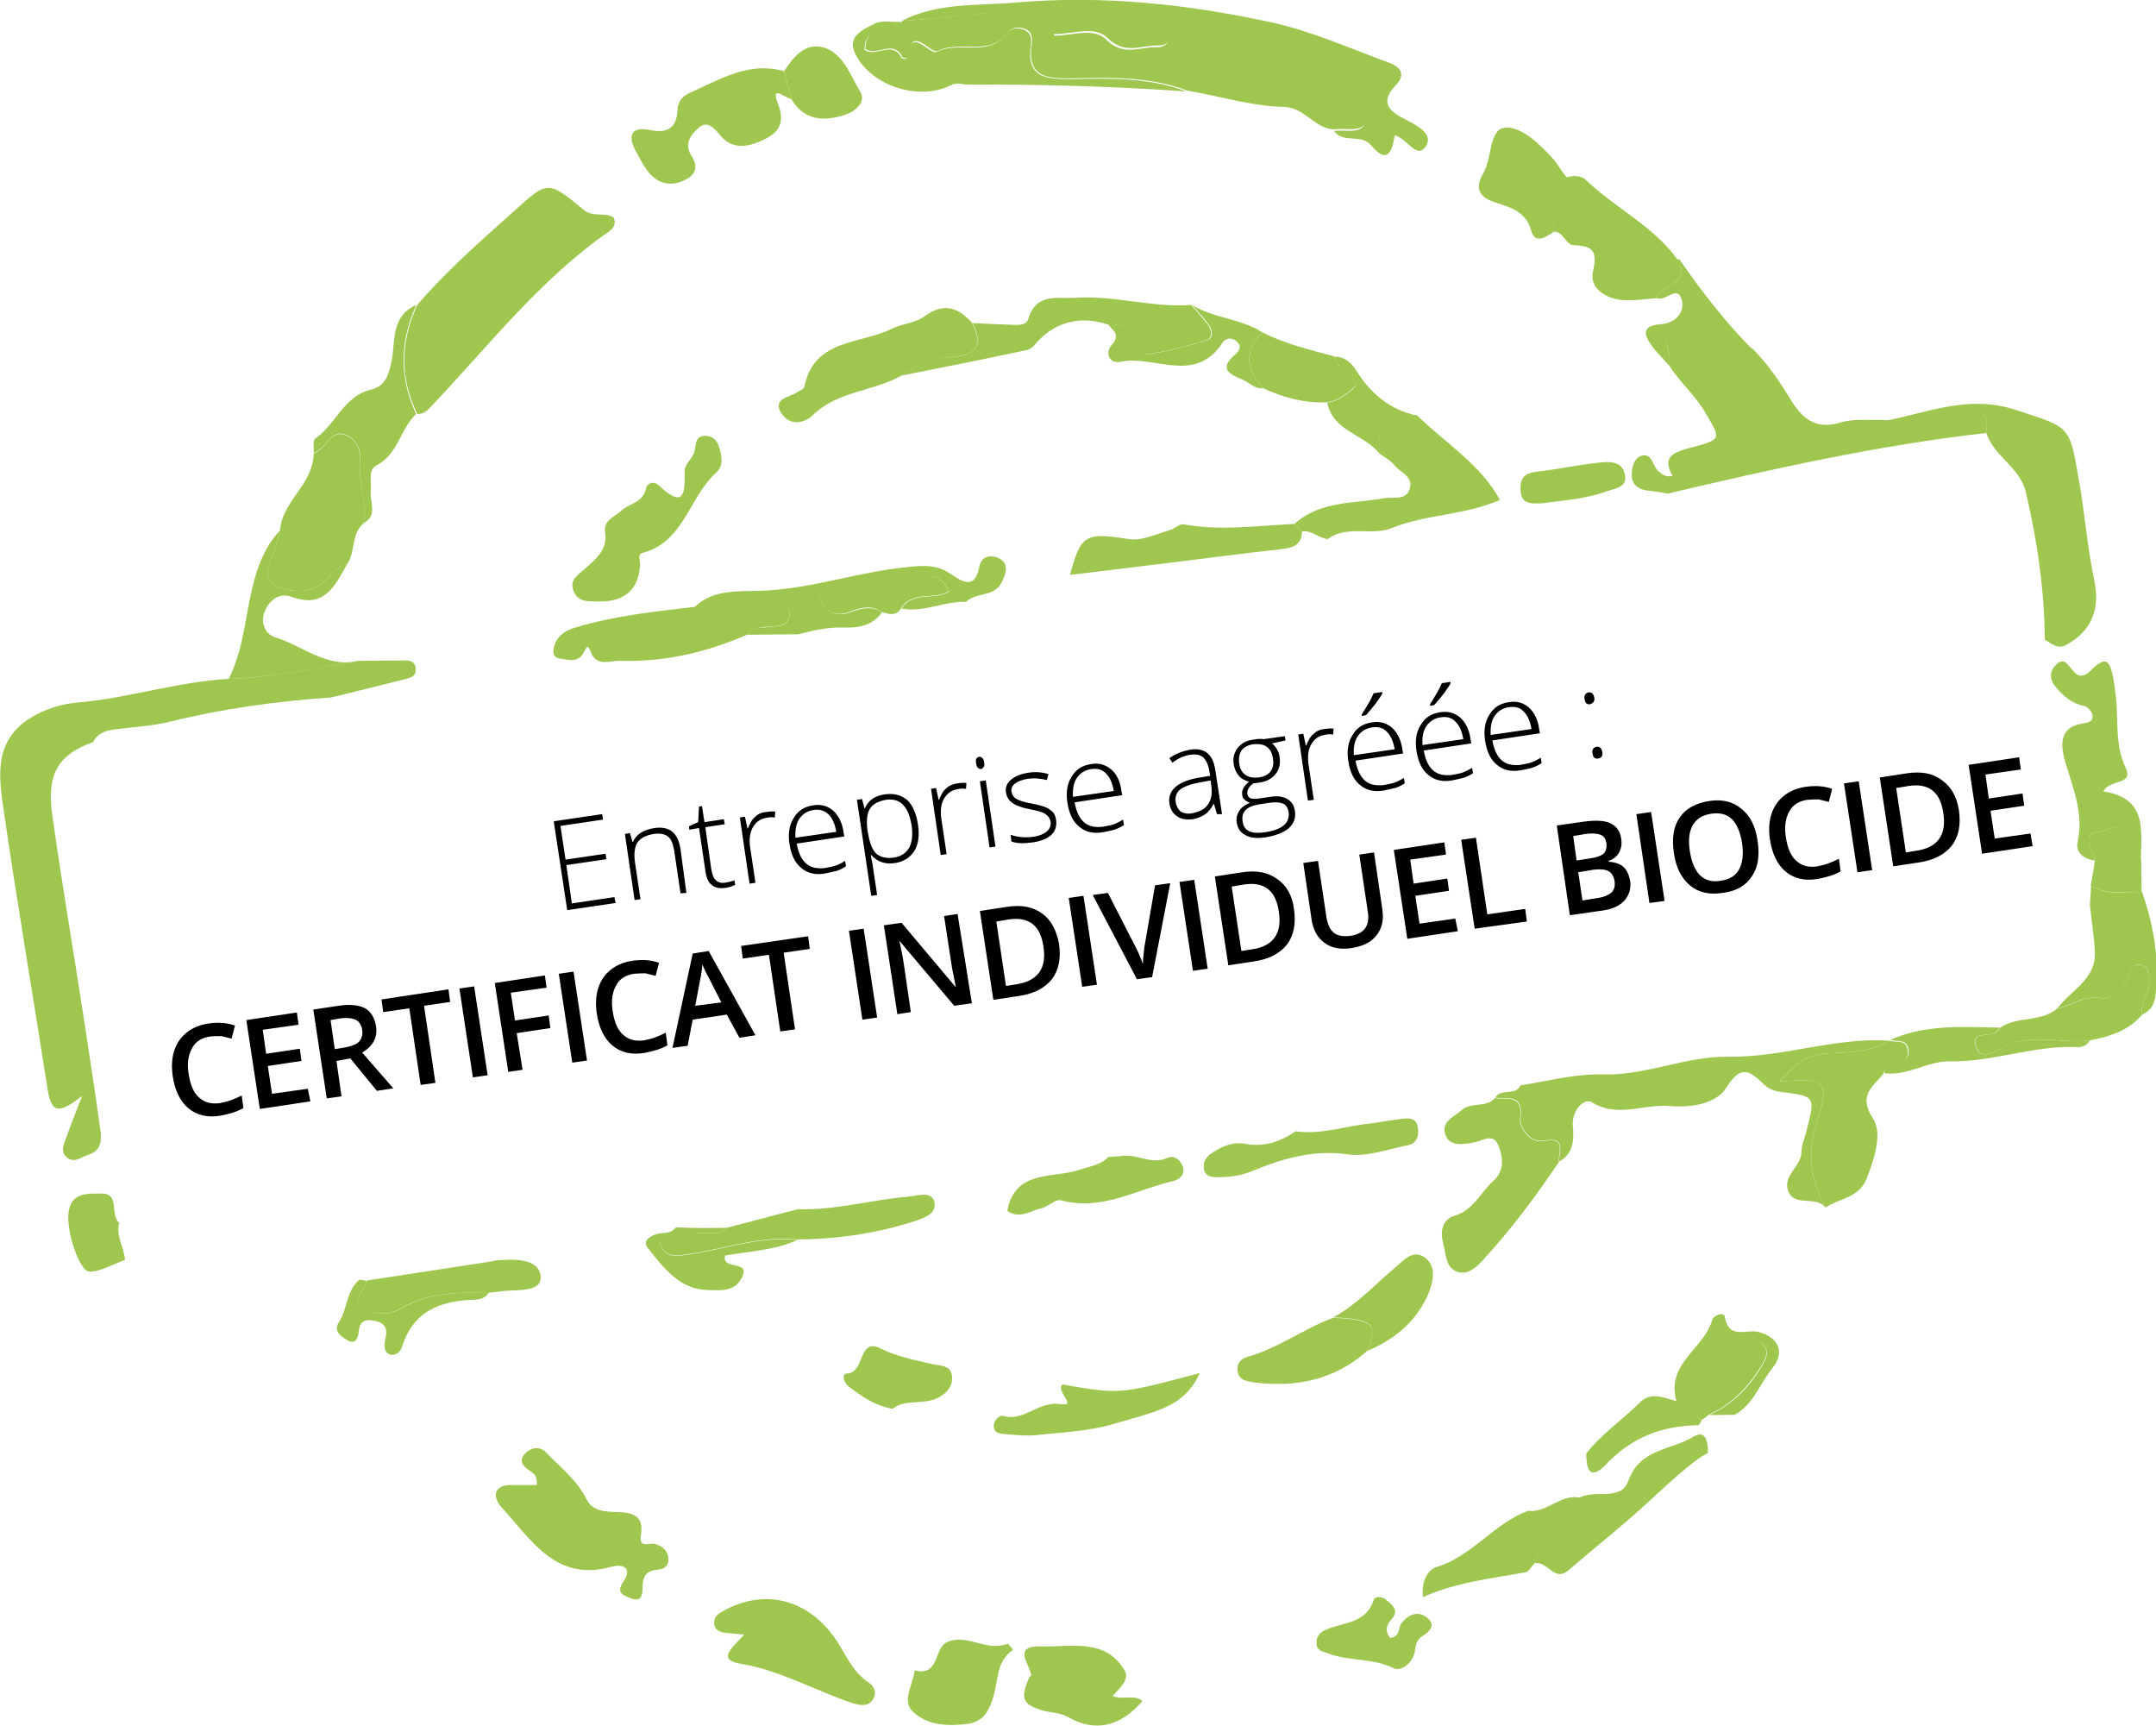
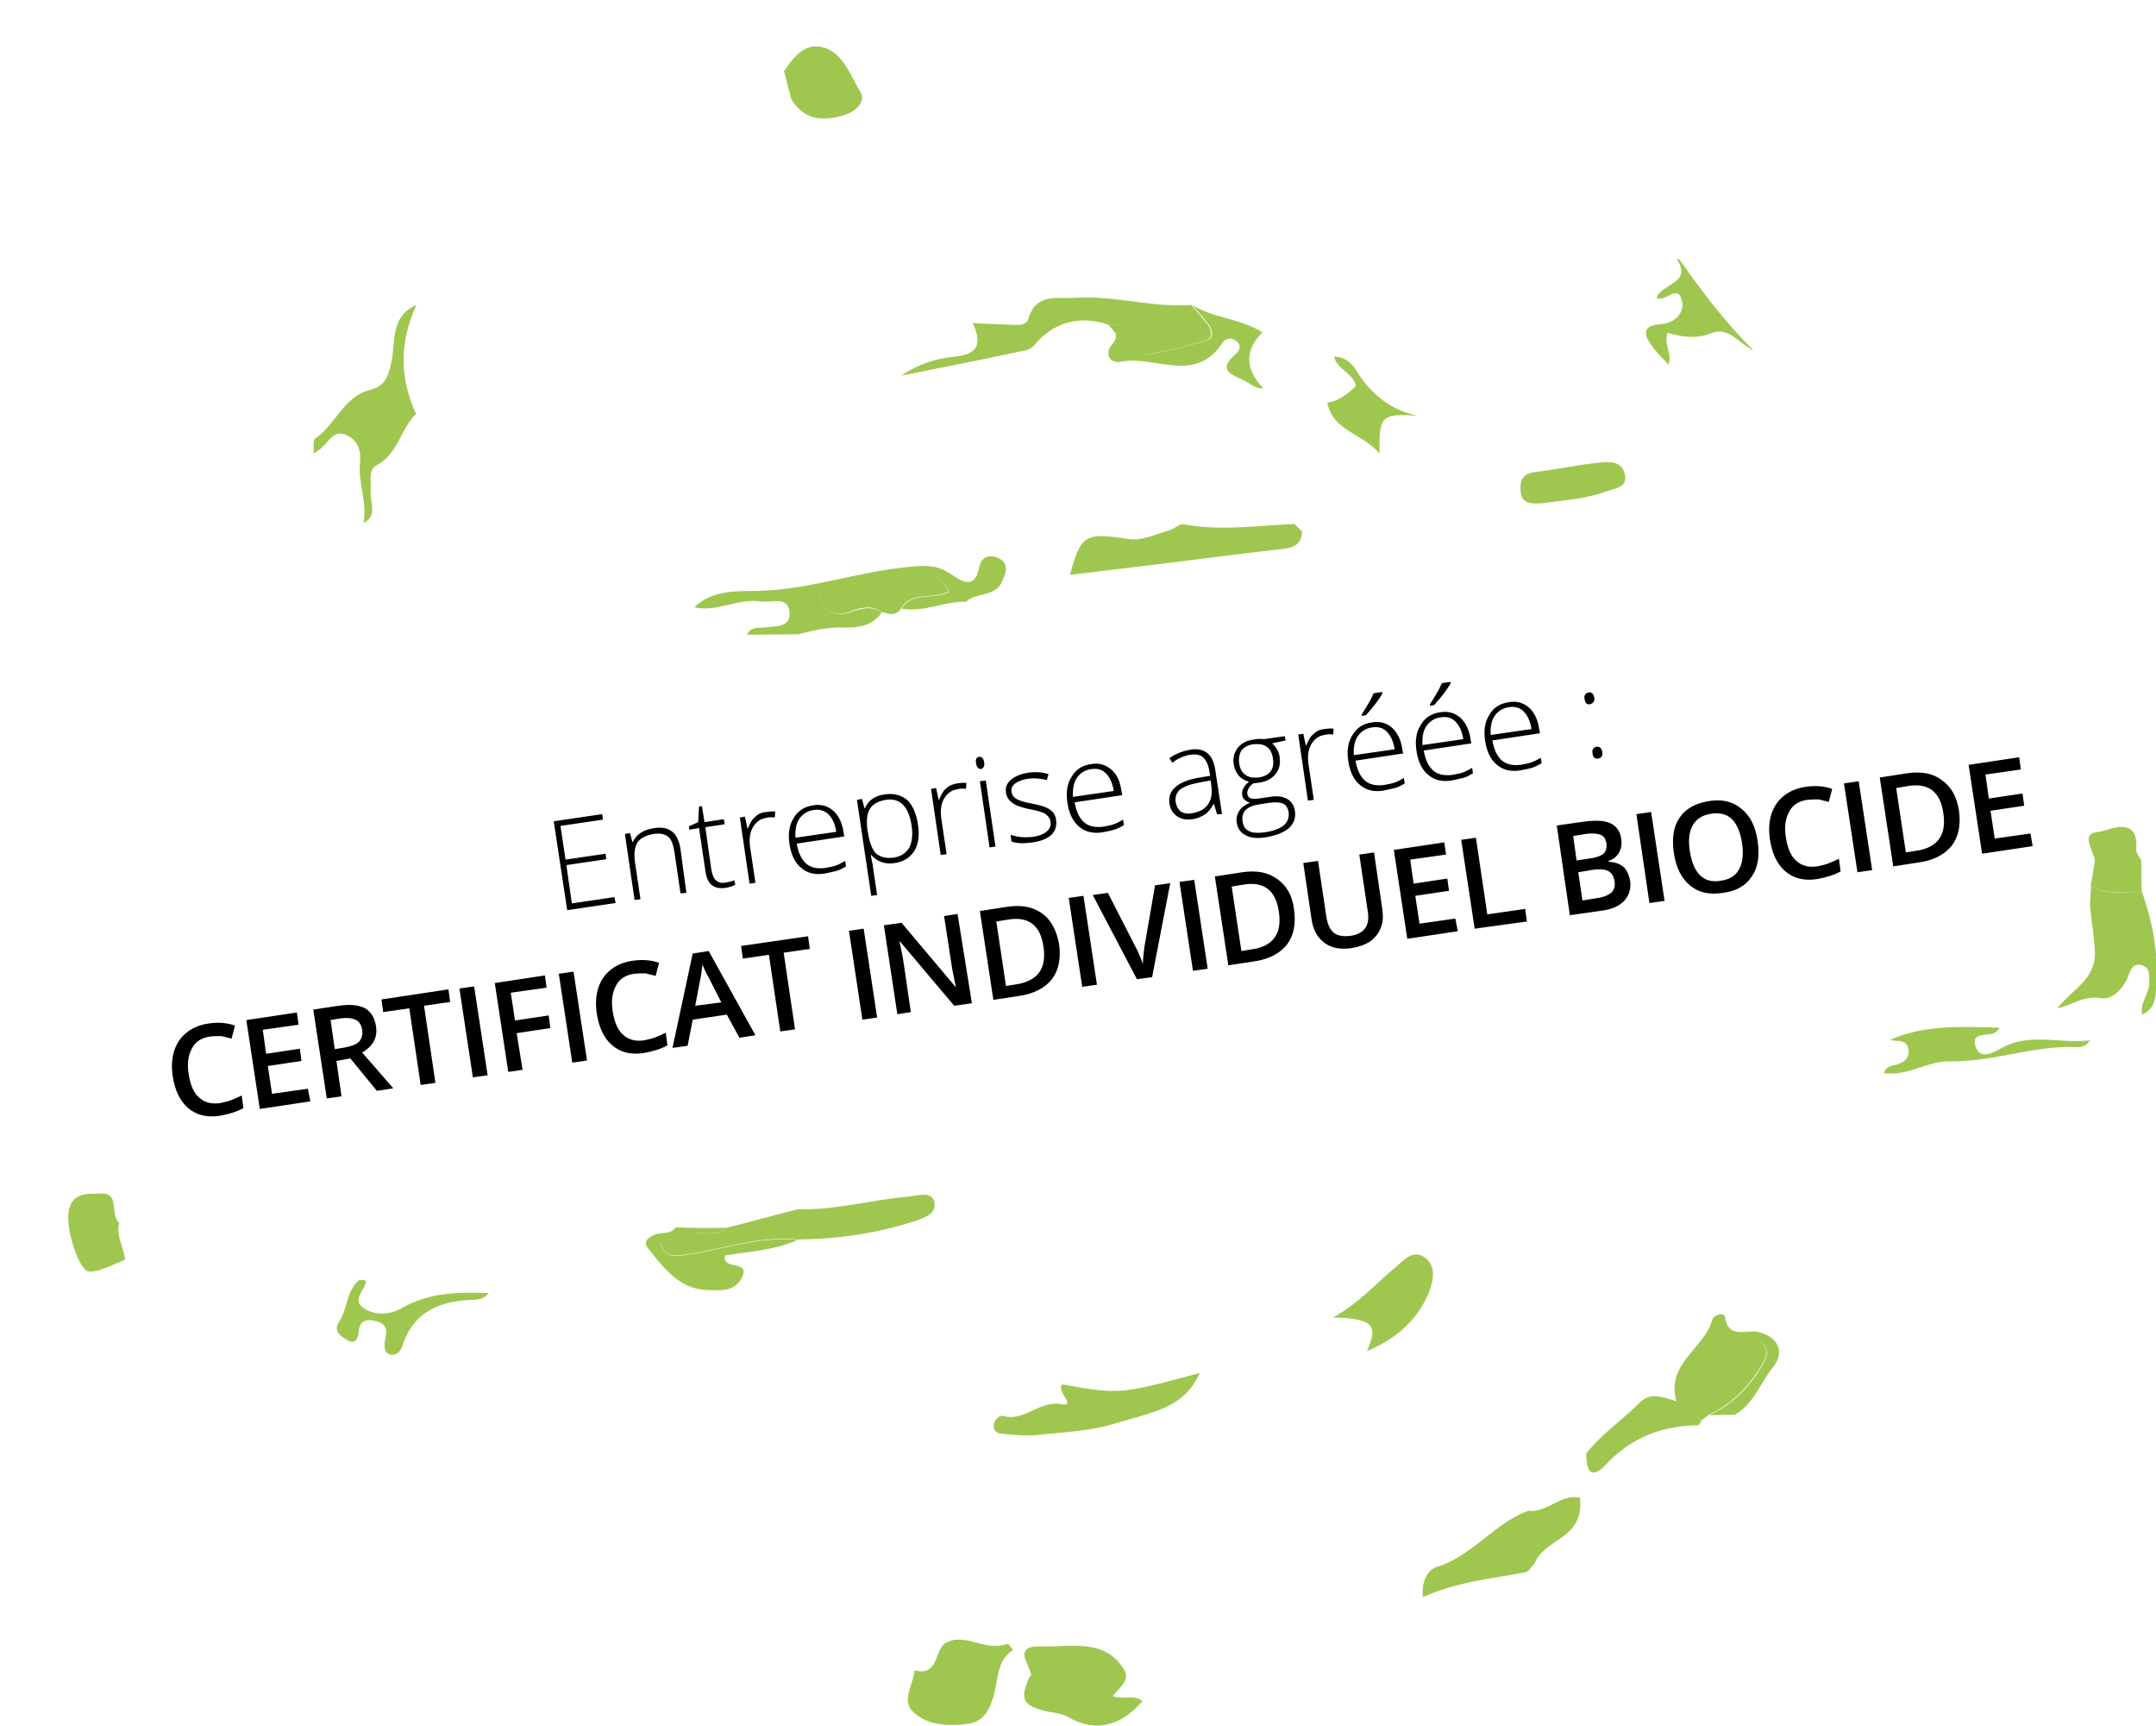
<svg xmlns="http://www.w3.org/2000/svg" id="Calque_1" x="0" y="0" viewBox="0 0 512 409.8" style="enable-background:new 0 0 512 409.8" xml:space="preserve">
  <style>.st0{fill:#9fc750}</style>
-   <path class="st0" d="M78.6 165.6c-12.8.9-25.5 2.6-38 5.7-4.4 1.1-9 1.3-13.5 1.9-2.1.3-3.9.9-5 3-8.2 2.9-11.1 7.6-9.7 17.2 2.3 16.4 5.1 32.7 7.6 49 1.3 8.5 2.6 17 3.8 25.6.4 2.6.3 5.3-2.9 6.2-1.6.5-3.3 2.1-5 .6-1.8-1.5-.6-3.3-.1-4.9 1.1-3.1 2.3-6.1 3.7-9.7-5.8 4.6-7.4 4-8.3-2.2C7.8 236.1 4 214 .8 191.9-.3 184.2-1.4 176 7 170.6c3.6-2.3 7.8-3.5 11.4-3.8 12.1-1 23.8-5 35.9-5.6 10.4-.4 20.6-2.5 30.8-4.3 3.6 0 7.1-.1 10.7-.1 1.2 0 2.6 0 2.9 1.7.3 2-1 2.4-2.7 2.8-5.7 1.4-11.5 2.9-17.4 4.3zM471.7 102.8c-25.6 2.9-50.6 8.5-75.7 14.4-1.2-.2-2.5-.5-3.8-.6-2.5-.2-4.7-1-4.7-3.9 0-1.7.5-3.9 2.3-4.5 2.7-.7 2.6 2.6 4.1 3.7.8.6 1.4 1.5 3.3 1.1-2.5-4.4-.1-5.5 3.9-6.6 8.1-2.1 7.6-2.1 3.7-8.7-2.5-4.2-6.2-7.2-8.7-11.4 1.2-2.4-1.2-4.8-.2-7.6 3.6 1.1 6.8 1.4 10.4.1 4.2-1.7 6.7 2.7 10 4.1 3.6 3.6 6.4 7.8 9 12.1 2.8 4.5 6 7.1 11.8 5.3 3.1-.9 6.5-.5 9.8-.6 6.6.7 13.1-.7 19.3-2.2 5.9-1.2 5.5 1.7 5.5 5.3zM99.1 72.4c7-8.2 15.1-15.2 23.1-22.4 7.9-7.1 7.9-7.2 16.4-.2 2.2 1.9 5 .5 7.1 1.8.7 1.5 0 2.6-1 3.3-16.6 11.5-28.8 27.4-42.5 41.8-1 1.1-1.8 1.6-3.1 1.6-4.2-8.6-4-17.2 0-25.9zM214.1 5c8.6-4.5 18.2-3.6 27.3-4.4 20.4-1.8 40.7.4 60.5 4.7 9.6 2.1 18.7 6.2 28 9.6 2 .7 4.3 2.4 1.7 5.2-4.1 4.2-1.8 6.3 2.4 8.4 2.4 1.2 6.7 3.4 4.5 6.4-2.2 2.9-4.3-2-7.3-2.8-.5 3.7-1.7 7.1-5.5 2.5-2.4-3-6.7-.4-8.9-3.5 3.3-.5 8.2 1.7 7.8-5-.4-6.4-4.8-3.7-7.9-3.8-4.6-.2-9.8 1.3-13.5-1.3-7.3-5.4-15.3-6.1-23.6-5-8 1-15.5-2.5-23.5-1.8-2.9.3-4.7-2.5-6.2-5.7 4.7 0 9.8-2.1 12.8.9 4.1 4.1 8 1.7 12 1.8 2.2.1 3-1.3 3.2-3.4.2-2.5-.6-4-3.1-4.2-4-.4-8.1-1-12.2-1.2C246.5 1 230.3 3.9 214.1 5z" />
-   <path class="st0" d="M214.1 5c16.3-1.2 32.4-4 48.8-3 4.1.3 8.1.8 12.2 1.2 2.6.3 3.3 1.8 3.1 4.2-.2 2.1-1 3.5-3.2 3.4-4-.1-7.9 2.3-12-1.8-3-3-8.1-.9-12.8-.9 1.4 3.2 3.3 6 6.2 5.7 8-.7 15.4 2.8 23.5 1.8 8.3-1.1 16.3-.5 23.6 5 3.6 2.7 8.9 1.2 13.5 1.3 3 .1 7.5-2.6 7.9 3.8.4 6.7-4.5 4.5-7.8 5-4.8.1-7.2-5.2-12.1-5.3-7.9-.2-15.4-2.6-23.1-3.9-9-3.4-18.4-3.1-27.7-2.9-5.9.1-10.3-.5-9.2-8.1.2-1.4.1-3.2-1.8-3.7-1.5-.5-2.8-.4-4 1.1-4.2 5.6-11.1 1.5-16.5 4.2-1.8.9-6.3-6.8-7.3 1.7-.4-.1-1 0-1.1-.2-2-4.4-6.2-.1-8.8-2 .1-6.2 6.4-3.7 8.8-6.6h-.2zM471.7 102.8c0-3.5.4-6.4-5.2-5-6.3 1.6-12.7 3-19.3 2.2 10.4-1.9 20.1-6.4 31.4-2.7 13 4.3 12.8 3.4 15.1 16.7 1.4 8 2 16.1 3.7 24.1 1.4 6.9-1 12-6.9 15.1-2 1-3.4-.5-4.9-1.3-.1-11.9-1.8-23.5-4.5-35-1.3-5.9-7.6-8.5-9.4-14.1zM361.1 257.7c6.5-1 13-2.8 19.5-2.6 10.4.3 19.8-4.4 29.9-4.2 12.9.2 25.3-4.7 38.2-3.8-4.5 2.7-9.6 2.8-14.6 3-5.1.2-8.1 2.8-11.5 6.7 11-.9 12-.3 8.8 9.9-2.3 7.4-1.4 13.6 2.1 20-2.3-3-7.5.1-8.9-4.1-1.2-3.5 3.1-5.6 3.2-9 0-1.7.8-3.4 1.2-5.1 2.1-8.2 2.1-8.2-5.7-9.2-1.9-.2-3.3-.7-4.7-2.1-3.2-3.2-5.4-4.2-8.6 1-2.6 4.2-9.1 4.8-13.7 4.4-6-.5-12.2 2.9-18.3-.9-1.8-1.1-4.7 1.9-4.5 5.4.3 3.3.3 6.7-3.2 8.7-.2-2.3 1.9-6-3.5-5-3.7.7-6-3.5-5.7-5.4.8-5.9-3.2-4.3-6-4.8 1.3-2.3 4.8-.3 6-2.9zM127.5 352.6c.1-2.5-.9-2.8-1.7-3.4-1.6-1.1-2.8-2.4-1-4.2 1.4-1.4 3.5-1.6 4.8-.2 3.4 3.5 7.3 6.5 9.6 11 1.4 3 4.3 3.1 7.1 3.2 3.7.1 6.7.6 5.9 5.5-.6 3.4 2.3 1.6 3.5 2.1 1.6.6 2.7 1.4 3 3.1.3 1.9-.8 2.9-2.6 3-2.6.2-3.5 1.6-3.5 4 0 1.8-.1 3.9-3 2.7-1.6-.7-3.4-1.2-1.6-3.8 2.3-3.3-.1-4.4-2.8-3.6-13.2 3.7-19-6.4-25.9-13.9-2.5-2.6-2.3-5.8 2.8-5.5h5.4zM315.3 128c-2.1-.2-3.8-2.2-6.1-1.8l-1.8-1.8c6.1-5.5 13.9-4.8 21.2-6.1 2.2-.4 5.1.6 6.1-2 1.2-3.2-2.3-4.1-3.7-6-.9-1.1-2.3-1.8-3.5-2.7-.1-9 .4-9.5 9-9 6.7 6.6 15.1 11.6 19.7 20.1-8.6 3.7-17.5 3.4-25.5 6.6-4.8 2.1-10.7-.8-15.4 2.7z" />
-   <path class="st0" d="M355 260.7c2.8.5 6.8-1 6 4.8-.3 1.9 2 6.1 5.7 5.4 5.4-1 3.3 2.6 3.5 5-5.4 8-11.1 15.7-17.6 22.8-1.7 1.9-3.8 4.1-6.4 3.3-3-.9-2.8-4.4-3.5-6.9-.7-2.5-.3-5.5 2.6-6.4 4.6-1.3 6.3-5.6 9.4-8.4 2.6-2.3 2.3-5.6 1.1-8.4-1.3-3.1-3.8-.9-6-.6-2.5.4-5.6 1-6.6-2s2.2-4.2 4-5.8c2.3-1.9 5.8-.4 7.8-2.8zM433.5 286.7c-3.5-6.4-4.4-12.7-2.1-20 3.2-10.1 2.3-10.8-8.8-9.9 3.4-3.9 6.4-6.5 11.5-6.7 4.9-.2 10.1-.3 14.6-3 1.6.5 3.9-.4 4.3 2.1.4 2.1-.9 3.3-2.9 3.8-1.2.3-2.5.4-2.9 2-2.5 3.1-6 5.1-2.4 10.6 2.2 3.4.5 8.9-1.3 13.7-1.8 5.2-6.5 5.1-10 7.4zM66.5 125.9c.3-3.9 2.7-6.8 4.8-9.9 1.7-2.5 3.1-5.1 3.2-8.2.6-.4 1.2-.8 1.8-1.3 1.8-1.6 3-4.6 6.2-3 2.6 1.3 3.2 3.8 3 6.5-.5 4.8 1.9 9.4.8 14.3-3 2.5-1.8 6.8-3.9 9.7-2.2.5-3.4 2.2-4.8 3.6-3.7 3.6-8.8 3.1-12.2 1.4-3.9-2-.8-6.3.2-9.5.4-1.2.6-2.5.9-3.6zM214 89.2c-6.7 3.8-15.1 3.6-21 9.4-2.2 2.1-5.5 2.4-7.4-.4-2.3-3.6 1.8-3.8 3.6-5 .6-.4 1.7-.8 1.8-1.3 2.3-11.6 13.4-10.1 20.9-13.9 2.5-1.2 5.6-1.3 7.8-3 4.6-3.3 7.9-1.9 11.2 1.7 2.2 4.8 1.6 7.5-4.5 8-4.3.5-8.6 2-12.4 4.5zM176.7 388.1c-2-.2-3.5-.3-5-.5-1.4-.3-2.2-1.1-2.1-2.6.1-1.1.9-1.8 1.8-2.3 10.6-6.1 21.6-2.7 28 8 1.9 3.2 3.6 6.6 6.9 8.8 1.3.8 2 2.5 1 4-1.2 1.8-3 1.4-4.8.9-9-3-17.1-7.8-26.7-9.4-6.1-1-1.1-4.4.9-6.9zM497.5 204.3c-2.7-.3-4.7-2-4.1-4.5 1.5-6.8-1.2-12.8-3-19.1-1-3.5-1.6-8 4.1-8.9 1.3-.2 2.7-.4 2.4-2.1-.2-.8-1.2-2-2-2.1-3-.6-5-2.4-6.8-4.6-1.5-1.9-1.4-3.8.4-5.4 3.2-2.8 3.6 5.9 8 1.6 4.1-4.1 5-2.5 6 6.5.6 5.5-.3 11.2 2.3 16.6 2 4.2-3.8 2.6-5.3 5.6 10.5 1.6 9 9.3 8.9 16.4-.5-.9-1.3-1.8-1.2-2.6.7-8.5-6.8-4.3-8.8-4.2-4.5.3-1.3 4.3-.9 6.8zM177.4 150.7c-9.6 4.2-19.6 6.5-30.1 6.2-2.4-.1-5.7 1.6-7.1-2.3-.7-2-1.1-.5-1.5.2-1.4 2.8-3.9 1.8-6 1.5-1.1-.2-1.5-1.2-1.2-2.4.6-2.7 2.4-4.1 5.1-4.9 9.3-2.8 18.8-3.8 28.3-4.9 5.4 1.1 10.4-2.3 15.7-1.4 2.5.4 6.5-1.4 6.9 2.5.4 3.9-3.5 3.4-6.2 3.7-1.5.3-3.1.1-3.9 1.8zM393.4 70.8c-2.8.2-5.6.7-8.4.4-4-.4-7.6-3-6.7-6.8 1.2-5.1-.3-6-4.7-6.2-1.8-.1-2.3-3.3-4.7-3.2.1-4.5-1-9.3 3-12.9 1.8-.4 3.5-.6 4.9.8 6.8 6.5 15.7 10.7 21.4 18.5 3.9 6-3.8 5.9-4.8 9.4zM187.9 23.5c-1.3-.1-5-3.6-3.2 1 1.9 4.8.1 7-3.2 8.6-3.3 1.6-7.3 2.8-10.4-.9-1.4-1.7-3-3.6-5-2-1.7 1.4-3.8 3.7-2 6.6 1.5 2.3 1.5 4.3-1 5.7-2.3 1.3-4.9 1.6-7.2.1-2.4-1.6-3.5-4.2-4.9-6.7-2.2-4.1-.8-5.9 3.5-5 4.2.8 6.2-.6 6.4-4.9.1-1.8 1.1-3.2 3-4 7.1-3.1 13.9-7.5 22.3-5.1.6 2.2 1.1 4.4 1.7 6.6zM214.1 5.2c-2.4 2.9-8.8.5-8.8 6.6 2.6 2 6.7-2.4 8.8 2 .1.2.7.1 1.1.2 1-8.4 5.5-.7 7.3-1.7 5.3-2.7 12.2 1.4 16.5-4.2 1.1-1.5 2.5-1.6 4-1.1 1.9.6 2 2.3 1.8 3.7-1.1 7.6 3.4 8.1 9.2 8.1 9.3-.2 18.7-.5 27.7 2.9-17.2-1.2-34.5-1.7-51.7-1.6-1.4 0-2.7-.7-4.3.2-7.8 3.8-19.4-.1-22.8-8-1.6-3.7 2.2-5.4 4.7-6.6 1.7-1 4.2-.4 6.5-.5zM142.1 142.8c-2.3 0-4.9.2-5.9-2.5-1.1-2.7 1.2-3.9 3-5.5 2.4-2.2 5.1-4.3 4.5-8.3-.5-3 2.2-3.7 3.8-5.2 1.9-1.8 5.2-1.9 5.9-5.3.2-1.2 1.8-2 3.1-.7 6.3 5.9 6.1 1.3 6.1-3.6 0-1.3 1.5-2.6 2.1-3.9.8-1.7-.1-4.5 3.1-4.3 1.4.1 2.4 1 2.8 2.2.8 2.2 1.4 4.8-.5 6.5-6.5 5.8-7.6 16.5-17.6 19.1-1.1.3-.5 1.7-.5 2.6-.2 6-3.7 9.1-9.9 8.9z" />
  <path class="st0" d="M214 89.2c3.8-2.6 8.1-4.1 12.5-4.5 6-.5 6.7-3.3 4.5-8 3.1.2 6.1.3 9.2.4 1.5.1 3.6.2 4-1.4 1.9-6.3 7-4.7 11.3-5 9.2-.6 18.2 2.4 27.4 1.7 1.3 1.5 2.6 3 3.9 4.6 1 1.3 1.3 3.3-.4 3.8-4.5 1.4-9.2 2.6-13.9 3.3-3.4.5-2.1-3.4-3.4-4.9-1.7-1.9-3.8-2.3-6.2-2.2-6.6-2.2-12.9-.4-17.2 4.9-.4.5-1.1 1-1.8 1.2-9.8 2.1-19.8 4.1-29.9 6.1zM264.2 402.7c2.7 1 5.2-.5 7.1 1.2-5.2 6-11.2 7.5-17.6 3.8-2.2-1.2-4.3-1-6.5-1.7-4.4-1.4-4.9-2.8-2.8-7.7.1-.2.5-.4.5-.5-.4-2.8-4.7-7.2 2.6-6.9 6.9.2 14.9-2 19.5 5.6 1.4 2.2-1 4.2-2.8 6.2zM172.6 291.5c5.6-1.4 11.3-3 16.9-4.4 8.9.3 17.6-2.3 26.4-3 2.1-.2 5.3-1.4 6 1.3.6 2.8-2.5 3.8-4.9 4.6-9 2.9-18.2 4.2-27.6 4.3-9-1-17.5 2.3-26.2 3.5-3.3.5-5.3.7-6.6-2.9 2.7-.7 5.3-1.6 8-2.1 2.7-.4 5.7 1 8-1.3zM307.4 124.4l1.8 1.8c-.1 3.4-2.4 3.9-5.1 4.2-9 1-18 2.2-26.9 3.3-7.7.9-15.4 1.9-23.1 2.8 2.6-9.7 3.7-10.1 14-8.5 3 .5 6.4-1.2 9.6-2.1 1.2-.3 2.4-1.6 3.4-1.4 8.7 1.6 17.5.3 26.3-.1zM177.4 150.7c.8-1.8 2.4-1.6 3.9-1.7 2.6-.4 6.6.2 6.2-3.7-.4-3.9-4.4-2.1-6.9-2.5-5.3-.8-10.3 2.6-15.7 1.4 4.2-4.2 10.1-3.8 15.1-3.9 12.3-.3 23.8-4.6 35.9-5.7 3.8-.4 6.7-.5 9.9 1.7 2.2 1.4 5.6 4.1 6.7-1.5.5-2.8 2.7-3.2 4.6-2.3 2.7 1.3 1.8 3.7.7 5.9-1.8 3.4-6.1 2.2-8.4 4.5-5.2-.2-10 2.6-15.3 1.6 2.5-4.2 7.8-1.9 11.3-4-1.2-2.6-2.8-3.8-5-3.8-8.2-.3-16.1 2.1-24.1 3.4-2.2.4-1.9 2-.8 3.4 1.5 2 3.4 2.9 6 2 2.6-.9 5.3-1.9 7.9-.1-2.3 3.4-6 3.7-9.4 3.6-3.6-.1-7 .7-10.4 1.6-4.2 0-8.2.1-12.2.1zM364.4 371.2c-.7.7-1.3 1.9-2.1 2.1-8.1 1.5-16.3 2.3-24.4 5.9-.4-4 1.3-6.6 3.4-7.2 8.4-2.6 13.5-10.3 21.6-13.3 4.5.6 7.7-4.1 12.3-3.1.5 4-.8 7-4.4 9.5-2.4 1.7-5.2 3.2-6.4 6.1zM376.7 345.1c3.6-4.6 8.5-7.9 12.6-12 2.5-2.5 5-1.6 8.8-.4-2.5-9.1 6.6-12.4 8.5-19.3.3-1.1 2.7-2 3-.8.9 5.7 5.3 2.8 8.2 3.7 4.6 1.3 6.1 4.8 3.2 8.4-3 3.7-4.5 8.6-9 11.2-2 0-4.1.1-6.1.1 5.4-2.5 9.5-6.5 12.5-11.7 1-1.7 1.8-3.2.5-4.9-1.2-1.6-2.9-1.8-4.8-1.3-1.7.5-3.5.6-5.2 1.2-8.4 3.1-10.8 12.3-4.8 18-.3.4-.6 1.1-.8 1.1-8.8.1-16.1 3-22.2 9.6-3.8 3.8-4.4.2-4.4-2.9zM488.6 239.4c3.2-4.3 9.1-6.8 8.9-13.3-.2-3.7-.8-7.5-1.2-11.2.1-1.6.2-3.2.3-4.7 3.7 2.6 8 1.4 12.1 1.6 2.4 6.9 3.8 13.9 3.4 21.3-.2 3.1.1 6.2-3.4 7.8-.6-2.9 1.9-5.2 1.7-8-.1-1.5.2-3.2-1.7-3.7-1.9-.6-2.6.7-3.2 2.3-1.1 3.2-4 6-6.5 5.5-4.3-.8-7 1.8-10.4 2.4zM240.6 391.7c-4 2.7-3.5 7-4.6 10.8-1 3.4-2.3 6.3-6.2 6.8-4.7.6-9.6.4-13-2.9-2.8-2.6.1-6.5.4-9.8 5.9 1.5 4.6-5.1 7.5-6.6 3.8-2 7.9.9 11.9.8.9 0 1.9-.3 2.8-.5.4.5.8.9 1.2 1.4zM252.3 328.7c13.6 2.4 13.6 2.4 32.6-2.7-3.6 8.1-10.4 9.1-19.8 11.9-6.5 2-12.4 2.1-18.7 2.8-2.5.3-5.1 0-7.6-.2-1.2-.1-2.7-.1-2.8-1.8-.1-1.4 1.3-2.8 2.3-2.5 5 1.4 8.3-3.7 13.7-2.8 3.9.6-1.4-3.2.3-4.7zM86.3 124.2c1-4.8-1.3-9.5-.8-14.3.3-2.6-.4-5.2-3-6.5-3.2-1.6-4.3 1.4-6.2 3-.6.5-1.2.9-1.8 1.3.1-1.2-.3-3.2.4-3.6 4.8-3.3 6.7-9.9 12.9-11.5 3.6-.9 4.3-3 5.1-6.4 1.1-4.9-.3-11.1 6-13.8-4 8.6-4.1 17.2-.1 25.9-3.8 3.6-4.2 9.5-9.4 12.2-2.1 1.1-1.1 4.1-1.4 6.3-.1 2.6 1.7 5.7-1.7 7.4z" />
-   <path class="st0" d="M364.4 371.2c1.2-3 4-4.5 6.3-6.1 3.6-2.5 4.9-5.4 4.4-9.5 3.7-2.1 9.8 1 11.6-4 2.7-7.7 10.3-7.3 15.5-10.5 3.1-1.8 3.4 1.6 3.4 3.9-3.2 1.4-10.1 7.9-13.5 11-6.3 5.9-13.1 11.2-19.6 16.8-3.4 3-5.1-2.4-8.1-1.6zM372 42.1c-4 3.6-2.9 8.4-3 12.9-1.9 1.3-4.5 3.1-5.4-.3-1.2-4.5-5.1-5.5-8.1-6.5-4.7-1.4-5.2-3.7-3.2-7.2 2.1-3.6 1.3-10.6 5.3-10.7 3.9-.2 8.2 4.1 11.4 7.6 1 1.3 1.9 2.8 3 4.2zM488.6 239.4c3.5-.5 6.2-3.2 10.4-2.4 2.4.5 5.4-2.4 6.5-5.5.5-1.6 1.2-2.8 3.2-2.3 1.9.6 1.6 2.3 1.7 3.7.2 2.8-2.3 5.1-1.7 8-3.2 3.8-7.6 5.2-12.3 6.1-6.9.9-14.2-1.9-20.9 1.8-2.3 1.2-5.3 2.9-6.3-.5-1-3.5 3.2-2.1 4.8-3.2.4-.3.7-.7 1-1.1 4-2.8 9.7-1.2 13.6-4.6zM324.6 320.8c-7.8 6.9-16.9 8.7-26.9 7.4-1.8-.3-3.6-.5-3.8-2.8-.2-1.8.8-2.8 2.5-3.3 7.2-2 13.3-6.7 20.2-9.2 9.4.3 10.8 1.7 8 7.9zM307.7 268.6c6.3.9 12.2-1.4 18.2-1.9 2.4-.4 4.9-.8 7.4-1.1 1.6-.2 3.2.1 3.4 2.1.3 1.9-.2 3.8-2.3 4.2-4.7.9-9.6 2.8-14.1 2.2-8.2-1.2-15.6.9-22.8 3.9-2.7 1.1-5.3 1.5-8.1 1.5-1.5 0-3.2 0-3.5-2-.3-1.7.6-2.9 2-3.8 2.4-1.6 5.1-2.7 7.9-2.1 4.6.8 8.4-.6 11.9-3zM263.2 274.7c1-.1 2-.1 3-.2 3.7-.7 7.2 2.2 11.1.4 1.4-.7 3.1.5 3.6 2.1.6 1.8-.7 3-2.2 3.4-8.8 2-17 7.2-26.7 4.6-1.3-.4-3.1 1.5-4.7 1.9-2.6.5-5.1 2.7-8.1.6 1.9-10 11-7.6 17.3-9.8 2.4-.8 4.9-1.1 6.7-3zM87 304.1c1.4-.3 2.9-.5 4.3-.7 8.5-1.3 16.9-2.6 25.4-3.9.3-.1.5-.1.7-.2 4.3-.4 10.5-.7 11 3.7.4 4-5.9 3.1-9.5 3.6-1 .2-2 .2-3 .4-7.1-.2-14.1-.2-20.6 3.6-2.8 1.6-6.7 1.9-9.4-.3-2.2-1.8.8-4.1 1.1-6.2zM66.5 125.9c-.3 1.2-.5 2.4-.9 3.6-1 3.3-4.1 7.5-.2 9.5 3.4 1.7 8.4 2.2 12.2-1.4 1.4-1.4 2.6-3.2 4.8-3.6-2.9 5.1-5.3 10.6-13.2 7.7-2.9-1.1-5.5.9-6.5 3.9-.8 2.5.4 5 2.6 5.7 6.6 2 12.2 7.4 19.8 5.6-10.2 1.9-20.4 3.9-30.8 4.3 2.6-5.1 3.5-10.7 4.5-16.2 1.3-7 2.8-13.8 7.7-19.1zM299.8 78.9c5.4 2.8 11.2 4.1 17 5.7.7 3.1 4.5 3.8 5.2 6.9-2 1.9-4 3.6-6.8 4-5.3.3-10.4-1.1-15.2-3.3-4.1-4.3-4.7-8.8-.2-13.3zM330.1 388.9c2.5-.3 1.9-2.4 2.7-3.5 1.7-2.1 3.9-3 6-1.4 2.4 1.9.7 3.4-1.2 4.6-1.4.9-1.4 2.4-1.7 3.9-.5 2.3-3.2 4.5-4.9 3.6-5-2.5-10.5-1.6-15.5-3.5-1.2-.5-2.6-.5-2.8-2-.3-1.8.6-3 2.1-3.6 4.1-1.9 9.6-1.4 11.4-7.1.4-1.1 2.3-.8 3.3.2 1.1 1 2.5 2 1.4 3.8-1 1.3-2.5 2.6-.8 5zM212 334.5c-4.6-.8-7.6-3.2-10.6-5.4-.9-.7-1.7-3-.2-3 4.3-.2 2.5-8.7 8-5.9 4 2 8.1 2.7 12.3 3.7 1.9.4 4.4.2 4.6 3 .2 2.6-1.8 4.3-3.8 5.2-3.4 1.4-7.6.1-10.3 2.4z" />
  <path class="st0" d="M324.6 320.8c2.8-6.3 1.4-7.7-8-8 5.7-3.1 10-7.9 14.9-12 1.8-1.5 3.9-4.1 6.6-2.4 3.1 2 2.3 5.5 1.3 8.3-2.8 6.9-8.1 11.3-14.8 14.1zM187.9 23.5c-.6-2.2-1.1-4.4-1.7-6.6 2.3-3.5 5.2-7.1 9.8-5.5 4.4 1.6 6 6.6 8.3 10.4 1.5 2.4-1.3 4.8-3.8 5.5-4.9 1.6-9.6 1.3-12.6-3.8zM299.8 78.9c-4.5 4.5-3.9 9 .2 13.3-2 .2-3.2-1.3-4.8-2-3.2-1.4-5.9-2.5-1.9-6 .9-.8 1.8-2 .3-3.2-1.2-1-2.6-.7-3.3.4-6.5 10-16.2 2.8-24.2 4.5-2.6.5-3.8-2-2.1-4 2.2-2.5.3-3.4-.9-4.9 2.3-.1 4.5.3 6.2 2.2 1.3 1.6 0 5.4 3.4 4.9 4.7-.7 9.3-1.9 13.9-3.3 1.7-.5 1.4-2.5.4-3.8-1.2-1.6-2.6-3.1-3.9-4.6 5.1 3.2 11.5 3.2 16.7 6.5zM474.9 244c-.3.4-.6.8-1 1.1-1.6 1.1-5.8-.3-4.8 3.2 1 3.4 4 1.8 6.3.5 6.7-3.7 14-.9 20.9-1.8-.7 1.3-1.9 1.7-3.2 1.6-10.3-.4-19.9 3.6-30.2 3.4-5.1-.1-10 3.6-15.5 2.8.4-1.6 1.7-1.7 2.9-2 1.9-.5 3.3-1.7 2.9-3.8-.5-2.4-2.8-1.6-4.3-2.1 8.2-3.7 17.1-3.1 26-2.9zM172.6 291.5c-2.3 2.3-5.3.8-8 1.4-2.6.6-5.2 1.4-8 2.1 1.3 3.6 3.4 3.4 6.6 2.9 8.7-1.2 17.2-4.5 26.2-3.5-5.5 2.5-11.5 2.7-17.2 3.7-.9 3.7 6.3.8 3.9 5.4-1.8 3.4-5.3 2.8-8 2.8-6.7-.1-10.5-5.3-14.2-9.9-1.4-1.8.3-2.7 1.7-3.3 1.6-.6 3.6.1 4.9-1.7 4.1.2 8.1.2 12.1.1zM28.3 290.3c-.8 3.1 1.1 5.8 1.4 8.8-1.9.8-3.7 1.6-5.6 2.3-.9.3-2 .6-3 .5-2.3-.3-5.5-9.8-4.8-14.2.7-4.7 4.7-4.3 7.7-4.3 4.6-.2 2 5 4.3 6.9zM393.4 70.8c.9-3.5 8.7-3.4 4.8-9.3.3.1.6.1.7.2 5.3 7.6 10.9 14.9 17.5 21.5-3.3-1.4-5.7-5.8-10-4.1-3.5 1.4-6.8 1-10.4-.1-1 2.8 1.3 5.2.2 7.6-1.3-1.5-2.8-2.9-4-4.6-1.9-2.6-2.2-4.7 2-5 .3 0 .5-.1.8-.1 3.5-.5 5.2-3.4 4.3-5.9-1-3.4-3.8.7-5.9-.2zM366.2 119.5c-2.6.1-5 .3-5.1-3.2-.2-2.9 1.1-4 3.9-4.3 5.1-.6 10-1.7 15.1-2.2 2.1-.2 5-.3 5.7 2.6.9 3.3-2.1 3.5-4.1 4.2-5.1 1.9-10.5 2.2-15.5 2.9zM87 304.1c-.3 2.1-3.3 4.3-1 6.2 2.7 2.2 6.6 1.9 9.4.3 6.5-3.8 13.5-3.8 20.6-3.6-.7 1.2-2 1.5-3.3 1.6-8 .2-14.5 2.6-17.2 11.1-.4 1.2-1.4 2.3-2.9 1.9-1.4-.5-1.4-2-1.2-3.2.5-2.1.8-3.9-2-4.7-2.4-.6-4-.3-4.2 2.5-.2 1.7-.9 3.2-2.9 1.9-1.4-.9-3.2-2.1-1.8-4.2 2.1-3.2 1.7-7.4 4.8-10 .5-.1 1.1.1 1.7.2zM508.6 211.8c-4-.2-8.3.9-12.1-1.6.4-2 .7-3.9 1-5.9-.4-2.5-3.7-6.5 1-6.8 1.9-.2 9.5-4.3 8.8 4.2-.1.8.8 1.7 1.2 2.6 0 2.4 0 5 .1 7.5zM315.2 95.6c2.8-.4 4.9-2.1 6.8-4-.7-3.1-4.5-3.9-5.2-6.9 2.3-.1 4 1.3 5.1 3 3.5 5.7 8.1 9.6 14.7 11-8.6-.5-9.1-.1-9 9-3.6-4.6-11.1-5.3-12.4-12.1zM209.3 145.3c-2.6-1.9-5.3-.9-7.9.1-2.6.9-4.5.1-6-2-1.1-1.4-1.3-3.1.8-3.4 8-1.2 15.9-3.7 24.1-3.4 2.2.1 3.8 1.2 5 3.8-3.5 2.1-8.8-.2-11.3 4-1.2 2-2.9 1.4-4.7.9zM405.8 335.9c-.6.5-1.1.9-1.8 1.3-6.1-5.7-3.6-14.9 4.8-18 1.7-.6 3.5-.7 5.2-1.2 1.9-.5 3.6-.3 4.8 1.3 1.3 1.7.5 3.2-.5 4.9-3.1 5.2-7.1 9.2-12.5 11.7z" />
  <path d="m146.2 214.4-11.5 1.7-3.2-21.1 11.5-1.7.2 1.3-10.1 1.5 1.2 8 9.5-1.4.2 1.3-9.5 1.4 1.3 9.1 10.1-1.5.3 1.4zM161.6 212.1l-1.5-10.2c-.3-1.6-.7-2.7-1.5-3.3-.8-.6-1.9-.8-3.3-.6-1.9.3-3.2 1-3.9 2-.7 1.1-.9 2.7-.6 4.8l1.3 8.7-1.4.2-2.3-15.7 1.2-.2.6 2.1h.1c.8-1.8 2.5-2.9 5.1-3.3 3.6-.5 5.6 1.1 6.2 5L163 212l-1.4.1zM172.1 209.6c.9-.2 1.7-.3 2.3-.6l.2 1.1c-.7.3-1.4.6-2.3.7-1.4.2-2.5 0-3.3-.7-.8-.6-1.3-1.8-1.5-3.4l-1.5-10.1-2.3.4-.1-.8 2.2-1 .2-3.7.7-.1.6 3.8 4.6-.7.2 1.2-4.6.7 1.4 9.9c.2 1.2.5 2.1 1 2.6.6.6 1.3.8 2.2.7zM181.9 192.8c.7-.1 1.4-.2 2.2-.1l-.1 1.4c-.7-.1-1.4-.1-2.1.1-1.3.2-2.3.9-3.1 2.2-.7 1.2-.9 2.7-.7 4.5l1.3 8.7-1.4.2-2.3-15.7 1.2-.2.6 2.8h.1c.5-1.2 1-2.2 1.7-2.7.6-.7 1.5-1.1 2.6-1.2zM195.9 207.4c-2.3.4-4.2-.1-5.6-1.3-1.5-1.2-2.4-3.1-2.8-5.6-.4-2.5-.1-4.6 1-6.3 1-1.7 2.5-2.7 4.7-3 1.9-.3 3.4.2 4.7 1.3 1.2 1.1 2.1 2.8 2.4 5l.2 1.1-11.3 1.7c.4 2.2 1.1 3.7 2.2 4.7s2.6 1.3 4.5 1.1c.9-.2 1.7-.3 2.3-.5.7-.2 1.5-.6 2.5-1.2l.2 1.3c-.8.5-1.6.9-2.3 1.1-.9.2-1.7.4-2.7.6zm-2.6-15.1c-1.5.2-2.6.9-3.4 2-.8 1.1-1.1 2.6-1 4.6l9.7-1.4c-.3-1.8-.9-3.2-1.8-4.1-.9-.9-2.1-1.3-3.5-1.1zM212.6 204.9c-2.4.4-4.3-.3-5.7-1.9h-.1l.2 1.2c.2.7.3 1.5.4 2.3l.9 6-1.4.2-3.4-22.8 1.2-.2.6 2.2h.1c.8-1.9 2.4-3 4.8-3.3 2.1-.3 3.8.2 5.2 1.3 1.3 1.2 2.2 3.2 2.6 5.9.4 2.6.1 4.7-.9 6.3-1 1.5-2.5 2.5-4.5 2.8zm-.2-1.3c1.6-.3 2.7-1 3.5-2.3.7-1.3.9-3.1.6-5.2-.7-4.6-2.7-6.7-6.1-6.2-1.8.3-3.1 1-3.8 2.1-.7 1.1-.9 2.8-.6 5.1l.1.5c.4 2.5 1 4.1 2 5.1 1 .8 2.4 1.2 4.3.9zM227.3 186c.7-.1 1.4-.2 2.2-.1l-.1 1.4c-.7-.1-1.4-.1-2.1.1-1.3.2-2.3.9-3.1 2.2-.7 1.2-.9 2.7-.7 4.5l1.3 8.7-1.4.2-2.3-15.7 1.2-.2.6 2.8h.1c.5-1.2 1-2.2 1.7-2.7.7-.7 1.5-1 2.6-1.2zM231.8 181.2c-.2-.9.1-1.4.7-1.5.3-.1.6.1.8.3.2.2.4.6.4 1 .1.4.1.8-.1 1.1-.2.3-.4.4-.6.5-.7 0-1.1-.5-1.2-1.4zm4.6 19.8-1.4.2-2.3-15.7 1.4-.2 2.3 15.7zM250.8 194.7c.2 1.4-.2 2.6-1.1 3.5-1 .9-2.4 1.5-4.4 1.8-2.1.3-3.8.3-5.1-.2l-.2-1.6c1.7.6 3.4.7 5.2.5 1.6-.2 2.7-.7 3.4-1.3.7-.6 1-1.4.9-2.2-.1-.8-.5-1.4-1.2-1.9s-1.9-.8-3.4-1.1c-1.7-.3-2.8-.7-3.5-1s-1.2-.7-1.7-1.2c-.4-.5-.7-1.1-.8-1.8-.2-1.2.2-2.2 1.1-3 .9-.8 2.2-1.4 4-1.7 1.7-.3 3.4-.2 5 .3l-.4 1.4c-1.7-.4-3.1-.5-4.5-.3-1.3.2-2.3.6-3 1.1-.7.5-1 1.2-.9 1.9.1.8.5 1.4 1.2 1.8.7.4 1.9.8 3.7 1.1 1.5.3 2.6.6 3.3.9.7.3 1.2.7 1.7 1.2.4.5.6 1.1.7 1.8zM261.9 197.6c-2.3.4-4.2-.1-5.6-1.3-1.5-1.2-2.4-3.1-2.8-5.6-.4-2.5-.1-4.6 1-6.3 1-1.7 2.5-2.7 4.7-3 1.9-.3 3.4.2 4.7 1.3s2.1 2.8 2.4 5l.2 1.1-11.3 1.7c.4 2.2 1.1 3.7 2.2 4.7s2.6 1.3 4.5 1.1c.9-.2 1.7-.3 2.3-.5.7-.2 1.5-.6 2.5-1.2l.2 1.3c-.8.5-1.6.9-2.3 1.1-1 .3-1.8.4-2.7.6zm-2.7-15c-1.5.2-2.6.9-3.4 2-.8 1.1-1.1 2.6-1 4.6l9.7-1.4c-.3-1.8-.9-3.2-1.8-4.1-.9-1-2.1-1.3-3.5-1.1zM289 193.3l-.7-2.4h-.1c-.6 1.1-1.3 2-2.1 2.5s-1.7.9-2.8 1.1c-1.6.2-2.8 0-3.8-.7s-1.6-1.7-1.8-3.1c-.2-1.6.3-2.8 1.4-3.8 1.1-1 3-1.8 5.3-2.2l3-.5-.2-1c-.2-1.5-.7-2.6-1.4-3.3-.7-.7-1.8-.9-3.1-.7-1.4.2-2.9.8-4.3 1.9l-.7-1.1c1.6-1.1 3.3-1.7 4.9-2 1.7-.3 3.1 0 4.1.8 1 .8 1.6 2.1 1.9 4l1.6 10.5H289zm-6-.2c1.7-.3 3-.9 3.8-2 .8-1.1 1.1-2.5.9-4.2l-.2-1.6-2.7.5c-2.2.4-3.7 1-4.6 1.7-.8.7-1.2 1.7-1 3 .2 1 .6 1.7 1.2 2.2.7.4 1.6.6 2.6.4zM305.1 174.8l.2 1-3.2.7c1 .9 1.7 2.1 1.8 3.4.2 1.5-.1 2.8-1 3.9s-2.2 1.8-3.8 2c-.7.1-1.2.2-1.5.2-.5.4-.9.8-1.1 1.2-.3.5-.3.9-.3 1.3.1.5.3.8.7 1 .4.2 1.1.2 2 .1l2.7-.4c1.7-.3 3.1-.1 4.1.5 1 .6 1.6 1.5 1.8 2.8.3 1.7-.3 3.1-1.4 4.1s-3.1 1.8-5.5 2.2c-2 .3-3.6.2-4.8-.5-1.2-.6-1.9-1.6-2.1-3-.2-1.1.1-2 .6-2.8s1.4-1.4 2.5-1.9c-.5-.2-.9-.4-1.2-.7-.4-.3-.6-.7-.6-1.2-.2-1 .4-2.1 1.6-3.1-1-.3-1.8-.7-2.4-1.4-.6-.7-1-1.6-1.2-2.6-.3-1.6.1-2.9.9-4 .9-1.1 2.1-1.8 3.8-2 1-.2 1.9-.2 2.4-.1l5-.7zm-10.8 6.6c.2 1.2.7 2.1 1.5 2.6.8.6 1.9.7 3.1.6 1.3-.2 2.3-.7 2.8-1.4.6-.8.8-1.8.6-3.1-.2-1.3-.7-2.3-1.5-2.8-.8-.6-1.9-.7-3.2-.6-1.2.2-2.2.7-2.8 1.5-.5.9-.7 1.9-.5 3.2zm.8 13.7c.3 2.2 2.1 3 5.3 2.5 4.1-.6 6-2.2 5.6-4.9-.2-.9-.6-1.6-1.3-1.9-.7-.3-1.8-.4-3.2-.2l-2.6.4c-2.9.5-4.2 1.8-3.8 4.1zM314.5 173.1c.7-.1 1.4-.2 2.2-.1l-.1 1.4c-.7-.1-1.4-.1-2.1.1-1.3.2-2.3.9-3.1 2.2-.7 1.2-.9 2.7-.7 4.5l1.3 8.7-1.4.2-2.3-15.7 1.2-.2.6 2.8h.1c.5-1.2 1-2.2 1.7-2.7.7-.7 1.5-1.1 2.6-1.2zM328.6 187.7c-2.3.4-4.2-.1-5.6-1.3-1.5-1.2-2.4-3.1-2.8-5.6-.4-2.5-.1-4.6 1-6.3 1-1.7 2.5-2.7 4.7-3 1.9-.3 3.4.2 4.7 1.3 1.2 1.1 2.1 2.8 2.4 5l.2 1.1-11.3 1.7c.4 2.2 1.1 3.7 2.2 4.7s2.6 1.3 4.5 1.1c.9-.2 1.7-.3 2.3-.5.7-.2 1.5-.6 2.5-1.2l.2 1.3c-.8.5-1.6.9-2.3 1.1-1 .2-1.8.4-2.7.6zm-2.7-15c-1.5.2-2.6.9-3.4 2-.8 1.1-1.1 2.6-1 4.6l9.7-1.4c-.3-1.8-.9-3.2-1.8-4.1-.9-1-2.1-1.3-3.5-1.1zm-2.5-3.1c.6-.9 1.1-1.8 1.7-2.8.6-1 .9-1.8 1.1-2.2l2-.3.1.3c-.3.6-.8 1.3-1.5 2.3-.7.9-1.5 1.9-2.4 2.9l-1 .2v-.4zM344.8 185.3c-2.3.4-4.2-.1-5.6-1.3-1.5-1.2-2.4-3.1-2.8-5.6-.4-2.5-.1-4.6 1-6.3 1-1.7 2.5-2.7 4.7-3 1.9-.3 3.4.2 4.7 1.3 1.2 1.1 2.1 2.8 2.4 5l.2 1.1-11.3 1.7c.4 2.2 1.1 3.7 2.2 4.7s2.6 1.3 4.5 1.1c.9-.2 1.7-.3 2.3-.5.7-.2 1.5-.6 2.5-1.2l.2 1.3c-.8.5-1.6.9-2.3 1.1-.9.2-1.7.4-2.7.6zm-2.6-15c-1.5.2-2.6.9-3.4 2-.8 1.1-1.1 2.6-1 4.6l9.7-1.4c-.3-1.8-.9-3.2-1.8-4.1-.9-1-2.1-1.3-3.5-1.1zm-2.6-3.1c.6-.9 1.1-1.8 1.7-2.8.6-1 .9-1.8 1.1-2.2l2-.3.1.3c-.3.6-.8 1.3-1.5 2.3-.7.9-1.5 1.9-2.4 2.9l-1 .2v-.4zM361.1 182.9c-2.3.4-4.2-.1-5.6-1.3-1.5-1.2-2.4-3.1-2.8-5.6-.4-2.5-.1-4.6 1-6.3 1-1.7 2.5-2.7 4.7-3 1.9-.3 3.4.2 4.7 1.3 1.2 1.1 2.1 2.8 2.4 5l.2 1.1-11.3 1.7c.4 2.2 1.1 3.7 2.2 4.7s2.6 1.3 4.5 1.1c.9-.2 1.7-.3 2.3-.5.7-.2 1.5-.6 2.5-1.2l.2 1.3c-.8.5-1.6.9-2.3 1.1-1 .3-1.8.4-2.7.6zm-2.7-15c-1.5.2-2.6.9-3.4 2-.8 1.1-1.1 2.6-1 4.6l9.7-1.4c-.3-1.8-.9-3.2-1.8-4.1-.9-1-2.1-1.3-3.5-1.1zM376.3 166c-.2-.9.2-1.4.9-1.6.8-.1 1.2.3 1.4 1.2.1.5 0 .9-.2 1.1-.2.3-.5.4-.8.5-.3.1-.6 0-.9-.2-.2-.2-.3-.5-.4-1zm1.9 12.9c-.2-.9.2-1.4.9-1.6.8-.1 1.2.3 1.4 1.2.2.9-.2 1.5-1 1.6s-1.2-.3-1.3-1.2zM49.9 246.1c-2 .3-3.5 1.2-4.3 2.8-.9 1.6-1.2 3.6-.8 6.1.4 2.6 1.2 4.5 2.5 5.6 1.3 1.2 3 1.6 5 1.3.9-.2 1.8-.4 2.6-.7.8-.3 1.7-.7 2.5-1.1l.4 3c-1.6.9-3.4 1.4-5.5 1.8-3.1.5-5.6-.1-7.6-1.8-1.9-1.6-3.2-4.2-3.7-7.7-.3-2.2-.2-4.2.4-6 .6-1.8 1.6-3.2 3-4.3 1.4-1.1 3.1-1.8 5.2-2.1 2.2-.3 4.2-.2 6.2.5l-.8 3.1-2.4-.6c-1 0-1.9 0-2.7.1zM73.7 261.5l-12 1.8-3.2-21.1 12-1.8.4 2.9-8.5 1.2.8 5.7 8-1.2.4 2.9-8 1.2 1 6.6 8.5-1.2.6 3zM79.9 251.9l1.2 8.4-3.5.5-3.2-21.1 6-.9c2.7-.4 4.8-.2 6.3.6 1.4.8 2.3 2.3 2.6 4.3.4 2.6-.7 4.7-3.3 6.2l7.4 8.5-3.9.6-6.3-7.7-3.3.6zm-.4-2.8 2.4-.4c1.6-.3 2.7-.7 3.4-1.4.6-.7.9-1.7.7-2.8-.2-1.2-.7-2-1.6-2.4-.9-.4-2.1-.5-3.6-.3l-2.3.4 1 6.9zM103.4 257.1l-3.5.5-2.7-18.2-6.2.9-.4-3 15.9-2.4.4 3-6.2.9 2.7 18.3zM112.3 255.8l-3.2-21.1 3.5-.5 3.2 21.1-3.5.5zM124.1 254l-3.4.5-3.2-21.1 11.9-1.8.4 2.9-8.5 1.2 1 6.6 8-1.2.4 3-8 1.2 1.4 8.7zM135.9 252.3l-3.2-21.1 3.5-.5 3.2 21.1-3.5.5zM150.6 231.2c-2 .3-3.5 1.2-4.3 2.8-.9 1.6-1.2 3.6-.8 6.1.4 2.6 1.2 4.5 2.5 5.6 1.3 1.2 3 1.6 5 1.3.9-.2 1.8-.4 2.6-.7s1.7-.7 2.5-1.1l.4 3c-1.6.9-3.4 1.4-5.5 1.8-3.1.5-5.6-.1-7.6-1.8-1.9-1.6-3.2-4.2-3.7-7.7-.3-2.2-.2-4.2.4-6 .6-1.8 1.6-3.2 3-4.3 1.4-1.1 3.1-1.8 5.2-2.1 2.2-.3 4.2-.2 6.2.5l-.8 3.1-2.4-.6c-1 0-1.8 0-2.7.1zM175.6 246.4l-3-5.5-8.1 1.2-1.2 6.2-3.6.5 4.8-22.4 3.8-.6 11.1 20-3.8.6zm-4.3-8.4-2.8-5.5c-.2-.4-.5-.9-.9-1.7-.4-.8-.6-1.4-.8-1.8-.1 1.2-.3 2.6-.6 4l-1.1 5.8 6.2-.8zM188.8 244.4l-3.5.5-2.7-18.2-6.2.9-.4-3 15.9-2.3.4 3-6.2.9 2.7 18.2zM204.8 242.1l-3.2-21.1 3.5-.5 3.2 21.1-3.5.5zM230.8 238.2l-4.2.6-12.9-15.3h-.1l.2.9c.4 1.8.7 3.4.9 4.9l1.6 11-3.2.5-3.2-21.1 4.2-.6 12.8 15.2h.1c-.1-.2-.2-1-.5-2.4s-.5-2.5-.6-3.3l-1.7-11.1 3.2-.5 3.4 21.2zM251.5 224.1c.5 3.5-.1 6.3-1.7 8.4-1.7 2.1-4.3 3.5-8 4l-5.9.9-3.2-21.1 6.5-1c3.4-.5 6.1 0 8.3 1.6 2.1 1.5 3.4 4 4 7.2zm-3.7.7c-.7-5.1-3.5-7.2-8.2-6.5l-3 .5 2.3 15.3 2.5-.4c5-.8 7.2-3.7 6.4-8.9zM257 234.3l-3.2-21.1 3.5-.5 3.2 21.1-3.5.5zM274.3 210.2l3.6-.5-4.3 22.3-3.6.5-10.5-20 3.6-.5 6.4 12.5c.3.6.7 1.3 1.1 2.3.4.9.7 1.7.8 2.1 0-.8.1-1.6.2-2.6s.2-1.8.3-2.2l2.4-13.9zM283.3 230.5l-3.2-21.1 3.5-.5 3.2 21.1-3.5.5zM307.3 215.9c.5 3.5-.1 6.3-1.7 8.4-1.7 2.1-4.3 3.5-8 4l-5.9.9-3.2-21.1 6.5-1c3.4-.5 6.1 0 8.3 1.6 2.2 1.5 3.6 3.9 4 7.2zm-3.6.6c-.7-5.1-3.5-7.2-8.2-6.5l-3 .5 2.3 15.3 2.5-.4c5-.7 7.2-3.7 6.4-8.9zM326.3 202.4l2 13.7c.2 1.6.1 3-.4 4.2-.5 1.3-1.3 2.3-2.5 3.2-1.2.8-2.6 1.3-4.4 1.6-2.6.4-4.8 0-6.4-1.2-1.7-1.2-2.7-3-3.1-5.4l-2-13.6 3.5-.5 2 13.4c.3 1.8.9 3 1.8 3.7.9.7 2.2.9 3.9.7 3.3-.5 4.7-2.4 4.1-5.9l-2-13.4 3.5-.5zM346.2 221.1l-12 1.8-3.2-21.1 12-1.8.4 2.9-8.5 1.2.8 5.7 8-1.2.4 2.9-8 1.2 1 6.6 8.5-1.2.6 3zM350.2 220.5l-3.2-21.1 3.5-.5 2.7 18.2 9-1.3.4 3-12.4 1.7zM369.7 196l6.3-.9c2.9-.4 5.1-.3 6.5.4 1.4.7 2.3 1.9 2.5 3.7.2 1.2 0 2.3-.5 3.2-.5.9-1.3 1.6-2.5 2v.2c1.5.1 2.7.5 3.5 1.2.8.7 1.3 1.8 1.6 3.2.3 1.9-.2 3.5-1.3 4.8-1.2 1.3-3 2.1-5.3 2.4l-7.7 1.1-3.1-21.3zm4.7 8.3 3.3-.5c1.4-.2 2.5-.6 3.1-1.1.6-.6.8-1.4.7-2.5-.2-1-.6-1.7-1.4-2-.8-.3-2-.4-3.5-.2l-3 .5.8 5.8zm.4 2.8 1 6.7 3.7-.6c1.4-.2 2.5-.7 3.2-1.3.7-.7.9-1.6.7-2.8-.2-1.1-.7-1.9-1.5-2.3-.8-.4-2-.5-3.5-.3l-3.6.6zM391.7 214.4l-3.1-21.1 3.5-.5 3.2 21.1-3.6.5zM417.4 199.7c.5 3.5.1 6.3-1.4 8.4-1.4 2.2-3.7 3.5-6.9 3.9-3.2.5-5.8-.1-7.8-1.8s-3.3-4.2-3.8-7.7-.1-6.3 1.4-8.4c1.4-2.1 3.8-3.4 6.9-3.9s5.7.1 7.7 1.8c2.2 1.7 3.4 4.3 3.9 7.7zm-16.1 2.4c.4 2.6 1.2 4.5 2.4 5.7 1.2 1.2 2.9 1.7 5 1.3 2.1-.3 3.5-1.2 4.3-2.7s1.1-3.5.7-6.2c-.4-2.6-1.2-4.5-2.4-5.7-1.2-1.2-2.9-1.6-4.9-1.3-2.1.3-3.5 1.2-4.4 2.7-.9 1.6-1.1 3.6-.7 6.2zM429.2 189.9c-2 .3-3.5 1.2-4.3 2.8-.9 1.6-1.2 3.6-.8 6.1.4 2.6 1.2 4.5 2.5 5.6 1.3 1.2 3 1.6 5 1.3.9-.2 1.8-.4 2.6-.7s1.7-.7 2.5-1.1l.4 3c-1.6.9-3.4 1.4-5.5 1.8-3.1.5-5.6-.1-7.6-1.8-1.9-1.6-3.2-4.2-3.7-7.7-.3-2.2-.2-4.2.4-6 .6-1.8 1.6-3.2 3-4.3 1.4-1.1 3.1-1.8 5.2-2.1 2.2-.3 4.2-.2 6.2.5l-.8 3.1-2.4-.6c-1 0-1.8 0-2.7.1zM441.1 207.1l-3.2-21.1 3.5-.5 3.2 21.1-3.5.5zM465.2 192.4c.5 3.5-.1 6.3-1.7 8.4-1.7 2.1-4.3 3.5-8 4l-5.9.9-3.2-21.1 6.5-1c3.4-.5 6.1 0 8.2 1.6 2.3 1.6 3.6 4 4.1 7.2zm-3.7.7c-.7-5.1-3.5-7.2-8.2-6.5l-3 .5 2.3 15.3 2.4-.4c5.1-.7 7.3-3.7 6.5-8.9zM482.7 200.9l-12 1.8-3.2-21.1 12-1.8.4 2.9-8.4 1.2.8 5.7 8-1.2.4 2.9-8 1.2 1 6.6 8.5-1.2.5 3z" />
</svg>